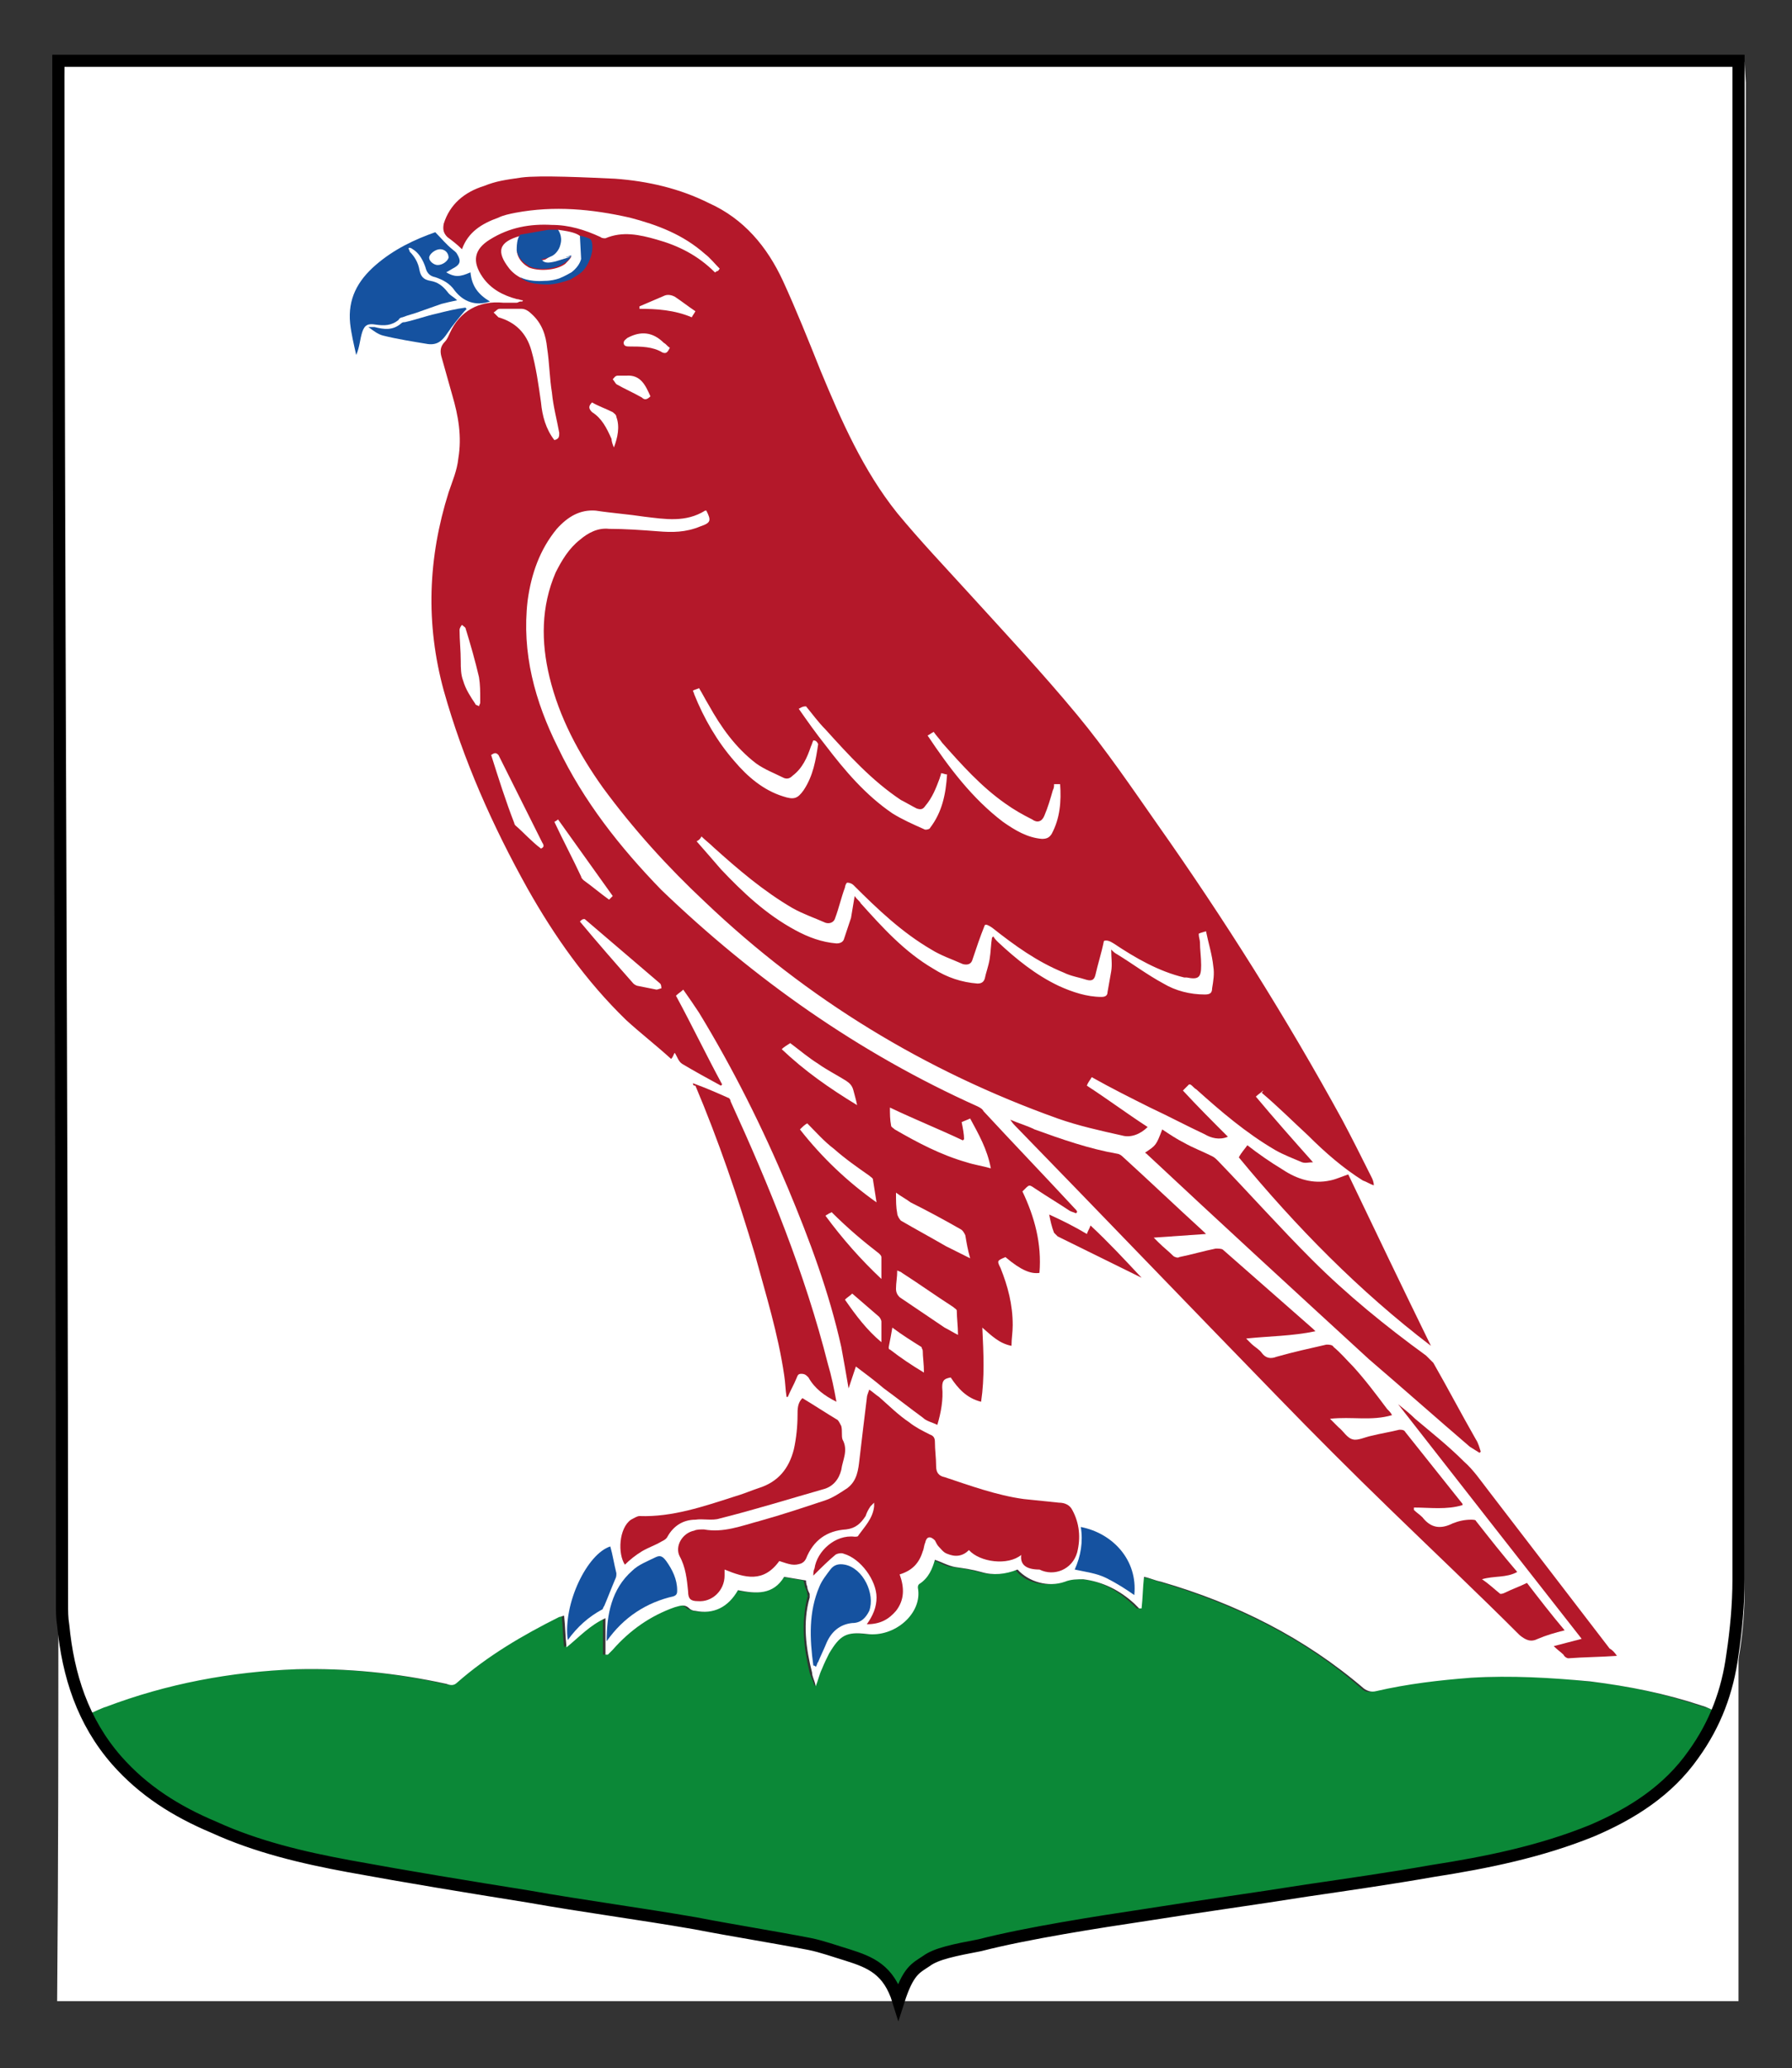
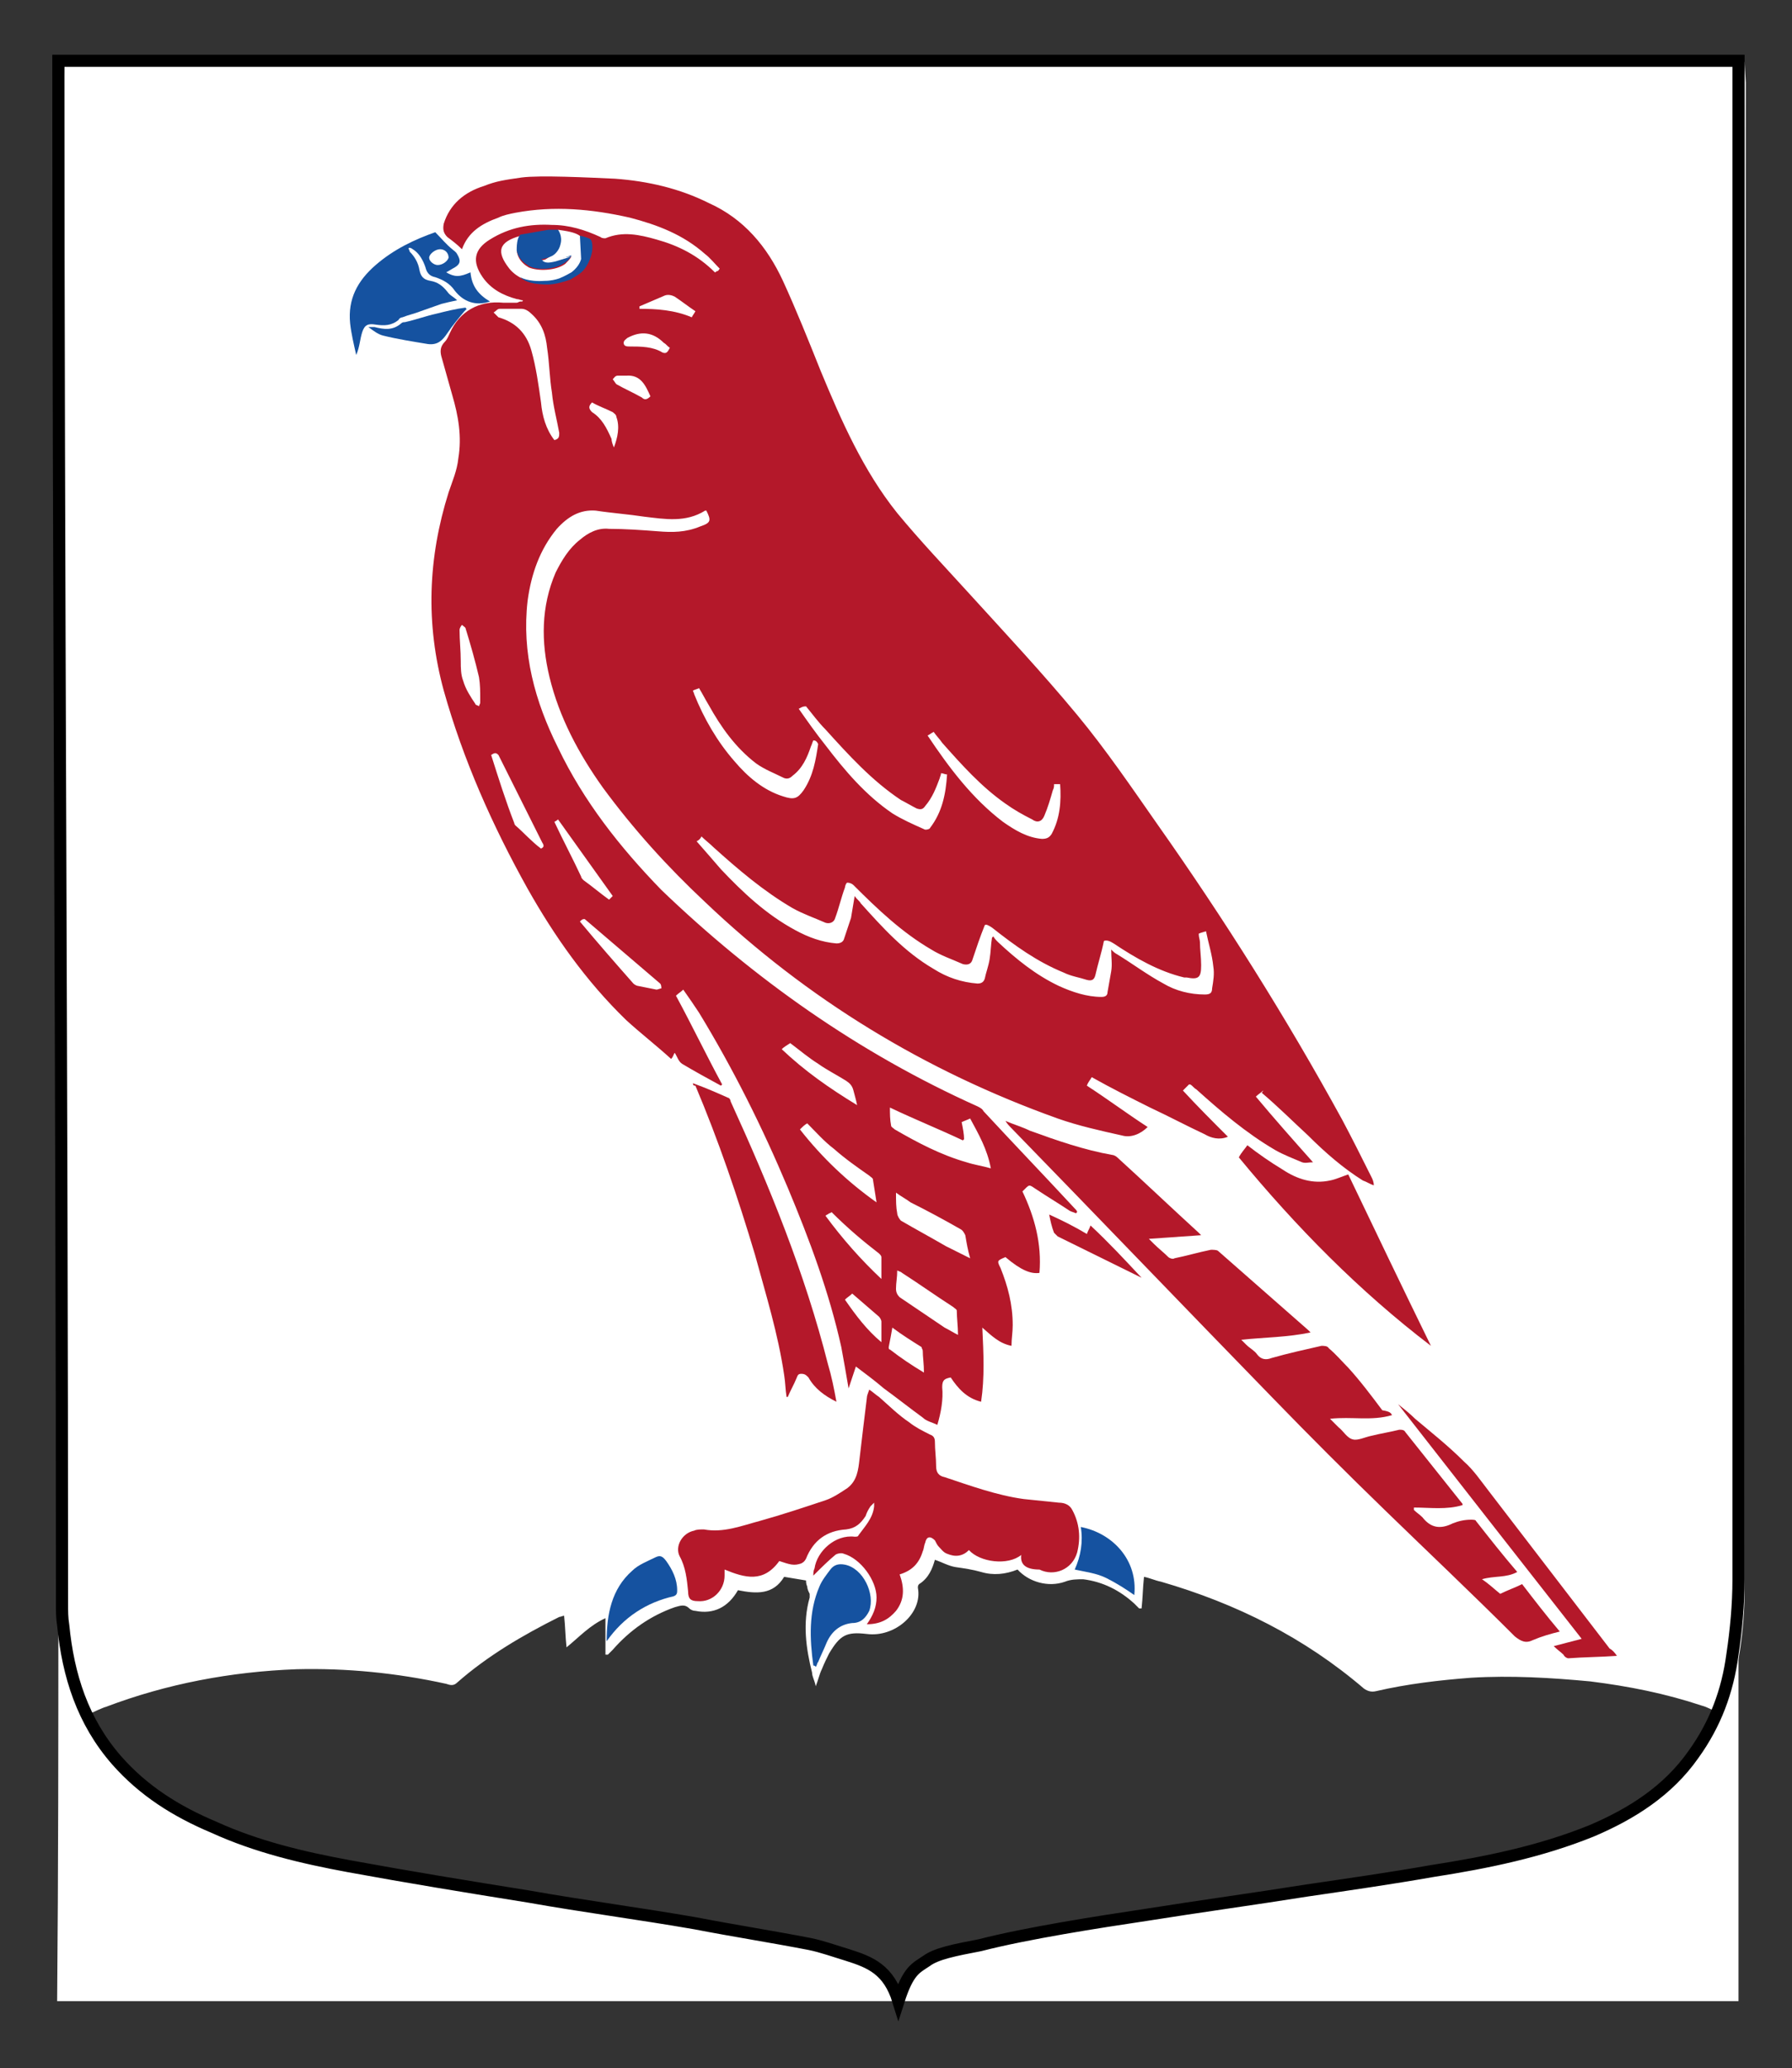
<svg xmlns="http://www.w3.org/2000/svg" version="1.1" id="Lager_1" x="0px" y="0px" viewBox="0 0 147.4 170.1" enable-background="new 0 0 147.4 170.1" xml:space="preserve">
  <rect x="0" y="0" width="147.4" height="170.1" fill="#333333" stroke="none" />
  <g id="Lager_1_kopia">
-     <path fill="#0B8837" d="M141.2,140.8c-0.5,1.2-1.1,2.3-1.9,3.4c-2.1,3-5.1,4.9-8.4,6.3c-4.2,1.7-8.6,2.6-13.1,3.4   c-3.4,0.6-6.9,1.1-10.3,1.6c-4.4,0.7-8.8,1.3-13.2,2c-4,0.6-8,1.4-11.9,2.1c-2.1,0.4-4.1,1-6,2.1c-1,0.6-1.9,1.3-2.3,2.4   c-0.1,0.2-0.2,0.3-0.3,0.5c-0.5-2.3-2.3-3.2-4.2-3.8c-1-0.3-2.1-0.7-3.1-0.9c-3.1-0.6-6.3-1.1-9.4-1.7c-4.6-0.8-9.2-1.4-13.7-2.2   c-5-0.8-9.9-1.6-14.8-2.5c-3.8-0.7-7.6-1.6-11.1-3.2c-3.1-1.3-5.8-3-8-5.5c-1-1.1-1.7-2.3-2.3-3.5v-0.2c0,0,0.7-0.4,0.9-0.5   c1.9-0.8,18.8-13,18.8-13l81.4,0.2l24.3,9.6C132.4,137.4,141.2,140.7,141.2,140.8z M5.9,6c0,0.3,0,0.5,0,0.7c0,20,0,39.9,0,59.9   c0,21.3,0,42.7,0,64c0,2.6,0.3,5.2,1.2,7.7c0.3,0.8,0.6,1.5,0.9,2.3c0.2-0.1,0.3-0.1,0.5-0.2c5.1-1.9,10.3-2.9,15.7-3.1   c4.2-0.1,8.3,0.3,12.3,1.2c0.3,0.1,0.6,0.1,0.9-0.1c2.6-2.2,5.4-4,8.4-5.4c0.1-0.1,0.3-0.1,0.4-0.1c0.1,0.9,0.1,1.8,0.2,2.6   c1-0.9,1.9-1.8,3.2-2.4c0,1.1,0,2,0,3c0.1,0,0.1,0,0.2,0c0.1-0.1,0.3-0.3,0.4-0.4c1.4-1.6,3.1-2.8,5.1-3.5c0.4-0.2,0.8-0.3,1.2,0.1   c0.1,0.1,0.3,0.1,0.5,0.2c1.5,0.3,2.7-0.3,3.5-1.7c1.5,0.3,2.9,0.4,3.8-1.1c0.6,0.1,1.2,0.2,1.8,0.3c0,0.1,0.1,0.3,0.1,0.5   c0.1,0.2,0.2,0.4,0.2,0.6c0,0.1,0.1,0.2,0,0.3c-0.5,2.1-0.3,4.1,0.2,6.2c0.1,0.3,0.3,0.7,0.4,1.1c0.2-0.6,0.3-1,0.4-1.4   c0.2-0.4,0.4-0.9,0.6-1.3c0.8-1.5,1.4-1.8,3.1-1.6c2.3,0.2,4.6-1.8,4.2-3.8c0-0.1,0-0.3,0.1-0.3c0.7-0.5,1.1-1.3,1.3-2   c0.6,0.2,1.1,0.6,1.7,0.6c0.7,0.1,1.4,0.2,2.1,0.4c1,0.3,2.1,0.2,3-0.2c0.8,1.1,2.5,1.5,3.9,1c0.5-0.2,1-0.2,1.5-0.2   c1.6,0.1,3,0.9,4.2,2c0.1,0.1,0.3,0.3,0.4,0.4c0.1,0,0.1,0,0.2,0c0.1-0.8,0.1-1.7,0.2-2.6c0.4,0.1,0.9,0.2,1.4,0.4   c6.1,1.8,11.8,4.5,16.7,8.8c0.3,0.3,0.6,0.3,1,0.2c2.6-0.6,5.1-1,7.8-1.1c3.3-0.2,6.5-0.1,9.8,0.3c3.1,0.3,6.2,1,9.2,2   c0.7,0.2,0.6,0.4,0.9-0.4c1.1-3,1.4-6.1,1.4-9.2c0-41.3,0-82.6,0-123.9c0-0.2,0-0.3,0-0.5C96.5,6,51.3,6,5.9,6z" />
    <path fill="#FFFFFF" d="M4.8,131.8c0.1,0.6,0.1,1.2,0.2,1.8c0.4,4.1,1.7,7.9,4.4,11.1c2.2,2.5,5,4.2,8,5.5   c3.6,1.5,7.3,2.5,11.1,3.2c4.9,0.9,9.9,1.7,14.8,2.5c4.6,0.8,9.2,1.4,13.7,2.2c3.2,0.5,6.3,1.1,9.4,1.7c1.1,0.2,2.1,0.5,3.1,0.9   c1.9,0.7,3.6,1.6,4.2,3.8c0.1-0.2,0.2-0.3,0.3-0.5c0.4-1.1,1.2-1.9,2.3-2.4c1.9-1,3.9-1.6,6-2.1c4-0.8,7.9-1.5,11.9-2.1   c4.4-0.7,8.8-1.3,13.2-2c3.4-0.5,6.9-1,10.3-1.6c4.4-0.7,8.9-1.6,13.1-3.4c3.3-1.4,6.3-3.3,8.4-6.3c1.8-2.5,2.8-5.2,3.2-8.2   c0.3-2.1,0.5-4.1,0.5-6.2c0-41.4,0-82.8,0-124.2c0-0.2,0-0.5,0-0.7h0.1c0,0.1,0,0.3,0,0.4c0,53.1,0,106.3,0,159.4   c-46.1,0-92.2,0-138.3,0C4.8,153.7,4.8,142.8,4.8,131.8z" />
    <path fill="#FFFFFF" d="M5.3,5.3c45.3,0,92.9-0.2,138.2-0.2c0,0.2,0.1,1.5,0.1,1.7c0,41.3-0.1,82.7-0.1,124c0,3.1-0.5,6.9-1.6,9.9   c-0.2,0.6-1.1-0.2-1.9-0.4c-3-1-6-1.6-9.2-2c-3.2-0.3-6.5-0.5-9.8-0.3c-2.6,0.2-5.2,0.5-7.8,1.1c-0.4,0.1-0.7,0-1-0.2   c-4.9-4.2-10.5-7-16.7-8.8c-0.5-0.1-0.9-0.3-1.4-0.4c-0.1,0.9-0.1,1.7-0.2,2.6c-0.1,0-0.1,0-0.2,0c-0.1-0.1-0.3-0.3-0.4-0.4   c-1.2-1.1-2.6-1.8-4.2-2c-0.5,0-1,0-1.5,0.2c-1.4,0.5-3,0-3.9-1c-1,0.4-2,0.5-3,0.2c-0.7-0.2-1.4-0.3-2.1-0.4   c-0.6-0.1-1.1-0.4-1.7-0.6c-0.2,0.7-0.5,1.5-1.3,2c-0.1,0.1-0.1,0.2-0.1,0.3c0.4,2.1-1.9,4.1-4.2,3.8c-1.7-0.2-2.2,0.1-3.1,1.6   c-0.2,0.4-0.4,0.8-0.6,1.3c-0.2,0.4-0.3,0.9-0.5,1.4c-0.1-0.5-0.3-0.8-0.3-1.1c-0.5-2-0.8-4.1-0.2-6.2c0-0.1,0-0.2,0-0.3   c-0.1-0.2-0.2-0.4-0.2-0.6c-0.1-0.2-0.1-0.4-0.1-0.5c-0.6-0.1-1.2-0.2-1.8-0.3c-0.9,1.5-2.3,1.4-3.8,1.1c-0.8,1.4-2,2-3.5,1.7   c-0.2,0-0.4-0.1-0.5-0.2c-0.4-0.4-0.8-0.2-1.2-0.1c-2,0.7-3.7,1.9-5.1,3.5c-0.1,0.1-0.3,0.3-0.4,0.4c-0.1,0-0.1,0-0.2,0   c0-1,0-1.9,0-3c-1.3,0.6-2.1,1.5-3.2,2.4c-0.1-0.9-0.1-1.7-0.2-2.6c-0.1,0-0.3,0.1-0.4,0.1c-3,1.5-5.9,3.2-8.4,5.4   c-0.3,0.3-0.6,0.2-0.9,0.1c-4.1-0.9-8.2-1.3-12.3-1.2c-5.4,0.2-10.7,1.2-15.7,3.1c-0.1,0-1.2,0.5-1.4,0.6c-0.3-0.8-0.8-1.8-1.1-2.6   c-0.8-2.5-1.2-5.3-1.2-8c0-21.3,0-42.9,0-64.3c0-20,0-39.7,0-59.6C5.3,6.8,5.3,5.6,5.3,5.3z" />
    <path fill="#1552A0" d="M66.9,137c-0.3-2.2-0.4-4.4,0.5-6.5c0.2-0.5,0.6-1,0.9-1.4c0.3-0.4,0.7-0.5,1.2-0.4c1.5,0.3,2.5,2.4,2,3.8   c-0.3,0.6-0.7,1-1.4,1c-1,0.1-1.7,0.7-2.1,1.6c-0.2,0.5-0.5,1.1-0.7,1.6c-0.1,0.1-0.1,0.3-0.2,0.4C67,137,67,137,66.9,137z" />
    <path fill="#1552A0" d="M49.9,135c0-2.2,0.4-4.3,2.1-5.8c0.5-0.5,1.3-0.8,1.9-1.1c0.4-0.2,0.6-0.1,0.9,0.3c0.5,0.7,0.9,1.5,0.9,2.4   c0,0.2,0,0.4-0.3,0.5C53.2,131.8,51.3,133,49.9,135z" />
-     <path fill="#1552A0" d="M50.2,127.2c0.2,0.7,0.3,1.4,0.5,2.2c0,0.2,0,0.3-0.1,0.5c-0.3,0.7-0.6,1.5-0.9,2.2   c-0.1,0.1-0.1,0.3-0.2,0.3c-1.1,0.6-2,1.4-2.8,2.5C46.3,131.9,48.3,127.8,50.2,127.2z" />
    <path fill="#1552A0" d="M88.4,129.1c0.5-1.1,0.7-2.3,0.5-3.5c2.6,0.5,4.7,2.7,4.4,5.6c-0.7-0.5-1.5-1-2.3-1.4   C90.2,129.4,89.3,129.3,88.4,129.1z" />
    <path fill="#FFFFFF" d="M57.3,69.2c0.2-0.2,0.3-0.3,0.4-0.4c0.3,0.3,0.7,0.6,1,0.9c2,1.8,4.1,3.6,6.5,5c0.9,0.5,1.8,0.8,2.7,1.2   c0.4,0.2,0.7,0.1,0.8-0.4c0.3-0.8,0.5-1.7,0.8-2.5c0.1-0.2,0.1-0.4,0.2-0.4c0.2,0,0.4,0.1,0.5,0.2c2,2,4,3.9,6.4,5.3   c0.8,0.5,1.7,0.8,2.6,1.2c0.4,0.2,0.7,0,0.8-0.4c0.3-0.9,0.6-1.8,1-2.8c0.2-0.1,0.4,0,0.6,0.2c1.8,1.5,3.7,2.8,5.9,3.7   c0.6,0.2,1.2,0.4,1.9,0.6c0.4,0.1,0.6,0,0.7-0.4c0.2-0.9,0.4-1.8,0.7-2.8c0.2-0.2,0.5,0,0.8,0.2c1.8,1.2,3.6,2.3,5.8,2.8   c0.1,0,0.2,0,0.2,0c1,0.2,1.2,0,1.2-1c0-0.6-0.1-1.2-0.1-1.9c0-0.2,0-0.4-0.1-0.7c0.2-0.1,0.3-0.1,0.6-0.2c0.2,1,0.5,1.9,0.6,2.9   c0.1,0.6,0,1.2-0.1,1.8c0,0.3-0.3,0.5-0.6,0.5c-1.2,0-2.4-0.3-3.4-0.9c-1.3-0.7-2.6-1.6-3.8-2.4c-0.1-0.1-0.3-0.2-0.5-0.4   c0,0.6,0,1.2,0,1.8c-0.1,0.6-0.2,1.1-0.3,1.7C91,81.9,90.9,82,90.6,82c-1.2,0-2.4-0.3-3.5-0.9c-1.9-0.9-3.5-2.2-5-3.6   c-0.1-0.1-0.3-0.3-0.4-0.5c0,0-0.1,0-0.1,0.1c-0.1,0.6-0.1,1.2-0.2,1.8c-0.1,0.5-0.3,1-0.4,1.6c-0.1,0.3-0.3,0.4-0.6,0.4   c-1.3-0.1-2.5-0.5-3.6-1.2c-2.3-1.4-4.2-3.3-6-5.4c-0.2-0.2-0.3-0.4-0.5-0.6c-0.1,0.7-0.2,1.2-0.3,1.8c-0.1,0.6-0.4,1.2-0.6,1.8   c-0.1,0.3-0.3,0.4-0.6,0.3c-1.2-0.1-2.3-0.5-3.4-1.1c-2.3-1.3-4.3-3.1-6.1-5C58.6,70.8,58,70.1,57.3,69.2z" />
-     <path fill="#FFFFFF" d="M65.7,58.3c0.2-0.1,0.3-0.2,0.5-0.3c0.6,0.7,1.1,1.3,1.6,1.9c1.9,2.1,3.8,4.2,6.2,5.8   c0.4,0.3,0.9,0.5,1.3,0.7c0.3,0.2,0.5,0.1,0.7-0.2c0.6-0.7,0.9-1.5,1.2-2.3c0-0.1,0.1-0.3,0.1-0.4c0.2,0,0.3,0,0.5,0.1   c-0.1,1.6-0.4,3.1-1.4,4.4c-0.1,0.1-0.4,0.2-0.5,0.1c-0.9-0.4-1.8-0.7-2.6-1.3c-2.2-1.5-3.9-3.5-5.5-5.6   C67.1,60.3,66.4,59.3,65.7,58.3z" />
    <path fill="#FFFFFF" d="M76.3,60.5c0.2-0.1,0.3-0.2,0.4-0.3c0.3,0.3,0.5,0.6,0.7,0.9c1.6,1.8,3.2,3.6,5.2,5   c0.7,0.5,1.5,0.9,2.2,1.3c0.5,0.2,0.8,0.1,1-0.3c0.3-0.7,0.5-1.4,0.7-2.1c0-0.1,0-0.3,0.1-0.5c0.2,0,0.3,0,0.5,0   c0,1.4,0,2.8-0.7,4.1C86.2,68.9,86,69,85.6,69c-1.2-0.1-2.3-0.7-3.2-1.4C80,65.6,78.1,63.1,76.3,60.5z" />
    <path fill="#FFFFFF" d="M66.9,60.9c0.2,0.1,0.3,0.1,0.5,0.2c-0.2,1.4-0.4,2.7-1.2,3.8c-0.5,0.8-0.8,0.8-1.7,0.5   c-1.6-0.5-2.9-1.6-4-2.9C59.1,60.9,58,59,57.2,57c0-0.1-0.1-0.2-0.1-0.3c0.2-0.1,0.3-0.1,0.5-0.2c0.3,0.5,0.5,1,0.8,1.4   c1.1,1.8,2.2,3.5,3.9,4.8c0.7,0.5,1.5,0.8,2.3,1.2c0.3,0.1,0.5,0,0.7-0.2c0.7-0.7,1.1-1.5,1.5-2.4C66.8,61.2,66.8,61.1,66.9,60.9z" />
    <path fill="#FFFFFF" d="M73.2,91.1c2,0.9,4,1.8,6,2.7l0.1-0.1c-0.1-0.5-0.2-0.9-0.2-1.4c0.2-0.1,0.5-0.2,0.7-0.3   c0.7,1.3,1.4,2.5,1.7,4.1c-0.7-0.2-1.3-0.3-2-0.5c-2.1-0.7-4-1.7-5.9-2.7c-0.1-0.1-0.2-0.2-0.3-0.3C73.3,92.1,73.3,91.6,73.2,91.1z   " />
    <path fill="#FFFFFF" d="M73.7,98.1c0.5,0.3,0.8,0.5,1.2,0.7c1.4,0.7,2.8,1.5,4.1,2.2c0.2,0.1,0.3,0.3,0.4,0.5   c0.2,0.6,0.3,1.2,0.4,1.9c-0.7-0.4-1.4-0.6-2-1c-1.2-0.7-2.5-1.4-3.7-2.1c-0.2-0.1-0.3-0.4-0.3-0.6C73.7,99.3,73.7,98.8,73.7,98.1z   " />
    <path fill="#FFFFFF" d="M78.8,109.8c-0.4-0.2-0.7-0.4-1.1-0.6c-1.2-0.8-2.5-1.7-3.7-2.5c-0.3-0.2-0.3-0.4-0.3-0.7   c0.1-0.5,0.1-1,0.1-1.5c0.1,0.1,0.3,0.1,0.4,0.2c1.4,0.9,2.8,1.8,4.2,2.8c0.1,0.1,0.3,0.2,0.3,0.3   C78.8,108.4,78.8,109.1,78.8,109.8z" />
    <path fill="#FFFFFF" d="M72.1,98.9c-2.5-1.7-4.5-3.7-6.3-6.1c0.2-0.2,0.4-0.3,0.6-0.5c0.7,0.7,1.4,1.4,2.2,2.1   c0.9,0.8,1.9,1.5,2.9,2.2c0.1,0.1,0.3,0.2,0.3,0.3C71.9,97.6,72,98.3,72.1,98.9z" />
    <path fill="#FFFFFF" d="M47.7,75.8c0.1-0.1,0.2-0.2,0.2-0.3c0.1,0,0.1,0,0.1,0c2.1,1.8,4.1,3.5,6.2,5.3c0.1,0.1,0.2,0.3,0.1,0.4   c-0.1,0.1-0.3,0.2-0.4,0.1c-0.5-0.1-1-0.2-1.5-0.3c-0.2,0-0.3-0.1-0.4-0.2C50.5,79.2,49.1,77.5,47.7,75.8   C47.8,75.9,47.8,75.9,47.7,75.8z" />
    <path fill="#FFFFFF" d="M40.4,62.1c0.3-0.3,0.4-0.2,0.6,0.1c1.2,2.4,2.4,4.8,3.6,7.2c0.2,0.3,0.1,0.4-0.1,0.5   c-0.7-0.7-1.4-1.3-2.1-1.9c-0.1-0.1-0.1-0.1-0.1-0.2C41.6,65.9,41,64,40.4,62.1z" />
    <path fill="#FFFFFF" d="M68.4,99.7c1.3,1.2,2.6,2.4,3.9,3.5c0.1,0.1,0.2,0.2,0.2,0.3c0,0.6,0,1.2,0,1.8c-1.7-1.6-3.2-3.3-4.6-5.2   c0.1-0.1,0.2-0.2,0.3-0.2C68.3,99.8,68.4,99.8,68.4,99.7z" />
    <path fill="#FFFFFF" d="M45.6,67.6c0.1-0.1,0.2-0.2,0.4-0.3c1.5,2.1,3,4.2,4.5,6.3c-0.1,0.1-0.2,0.2-0.3,0.3   c-0.7-0.5-1.4-1.1-2.1-1.6C48,72.2,48,72.1,47.9,72C47.1,70.6,46.4,69.1,45.6,67.6z" />
    <path fill="#FFFFFF" d="M64.3,86.3c0.2-0.2,0.4-0.4,0.6-0.5c0.8,0.6,1.5,1.2,2.3,1.7c0.8,0.5,1.5,1,2.3,1.4   c0.3,0.2,0.5,0.4,0.6,0.8c0.1,0.4,0.2,0.7,0.3,1.2C68.2,89.5,66.2,88.1,64.3,86.3z" />
    <path fill="#FFFFFF" d="M39.5,57.5c0,0.1,0,0.2,0,0.3s-0.1,0.2-0.1,0.3c-0.1-0.1-0.2-0.1-0.3-0.2c-0.4-0.6-0.8-1.2-1-1.9   c-0.2-0.5-0.1-1.1-0.2-1.6c-0.1-0.9-0.1-1.7-0.1-2.6c0-0.1,0.1-0.3,0.2-0.4c0.1,0.1,0.2,0.2,0.3,0.3c0.4,1.3,0.8,2.7,1.1,4   C39.5,56.3,39.5,57,39.5,57.5L39.5,57.5z" />
    <path fill="#FFFFFF" d="M76,112.9c-1-0.7-1.9-1.3-2.8-1.9c-0.1,0-0.1-0.1-0.1-0.2c0.1-0.5,0.2-1,0.3-1.6c0.8,0.5,1.6,1.1,2.4,1.6   c0.1,0.1,0.1,0.2,0.1,0.3C76,111.7,76,112.2,76,112.9z" />
    <path fill="#FFFFFF" d="M69.5,106.9c0.2-0.2,0.4-0.3,0.6-0.5c0.8,0.7,1.5,1.3,2.2,1.9c0.1,0.1,0.1,0.2,0.2,0.4c0,0.6,0,1.1,0,1.7   C71.3,109.4,70.4,108.2,69.5,106.9z" />
    <path fill="#FFFFFF" d="M36.2,20.5c0.4,0,0.7,0.3,0.7,0.6s-0.5,0.6-0.9,0.6c-0.4,0-0.7-0.3-0.7-0.6C35.3,20.9,35.8,20.5,36.2,20.5z   " />
  </g>
  <g id="Ram">
    <path fill="none" stroke="#000000" stroke-miterlimit="10" d="M5.1,131.9C5.1,89.6,4.8,47.3,4.8,5C50.9,5,96.9,5,143,5   c0,0.2,0,0.5,0,0.7c0,41.4,0,82.8,0,124.2c0,2.1-0.2,4.2-0.5,6.2c-0.4,3-1.4,5.7-3.2,8.2c-2.1,3-5.1,4.9-8.4,6.3   c-4.2,1.7-8.6,2.6-13.1,3.3c-3.4,0.6-6.9,1.1-10.3,1.6c-4.4,0.7-8.8,1.3-13.2,2c-4,0.6-9.8,1.5-13.7,2.5c-2.1,0.4-3.6,0.7-4.4,1.3   c-0.9,0.6-1.5,0.8-2.3,3.3c-0.8-2.6-2.3-3.2-4.2-3.8c-1-0.3-2.1-0.7-3.1-0.9c-3.1-0.6-6.3-1.1-9.4-1.7c-4.6-0.8-9.2-1.4-13.7-2.2   c-5-0.8-9.9-1.6-14.8-2.5c-3.8-0.7-7.6-1.6-11.1-3.2c-3.1-1.3-5.8-3-8-5.5c-2.8-3.2-4-7-4.4-11.1C5.1,133.1,5.1,132.5,5.1,131.9z" />
  </g>
  <path fill="#B4182A" d="M43,24.7c-0.2,0-0.3-0.1-0.5-0.1c-1.1-0.3-2.1-0.8-2.8-1.8c-0.9-1.3-0.7-2.3,0.6-3.1c1.6-1,3.3-1.3,5.1-1.2  c1.4,0,2.7,0.4,4,1c0.1,0.1,0.3,0.1,0.4,0.1c1.4-0.6,2.8-0.3,4.2,0.1c1.8,0.5,3.4,1.3,4.8,2.7c0.1,0,0.1-0.1,0.2-0.1  c0.1,0,0.1-0.1,0.2-0.2c-0.4-0.4-0.8-0.9-1.2-1.2c-1.8-1.6-3.9-2.4-6.2-3c-3.1-0.7-6.2-1-9.4-0.4c-0.5,0.1-1,0.2-1.4,0.4  c-1.4,0.5-2.5,1.2-3,2.6c-0.4-0.4-0.8-0.7-1.2-1c-0.3-0.3-0.4-0.6-0.3-1.1c0.5-1.6,1.7-2.6,3.3-3.1c1-0.4,1.7-0.5,3.1-0.7  c1.5-0.2,5.5,0,7.7,0.1c2.7,0.2,5.3,0.8,7.7,2c2.9,1.3,4.8,3.6,6.1,6.4c1.1,2.4,2.1,4.9,3.1,7.4c1.7,4.1,3.5,8.2,6.3,11.7  c1.9,2.3,3.9,4.4,5.9,6.6c3,3.3,6,6.5,8.9,10c2.4,2.9,4.5,6,6.6,9c5.5,7.8,10.6,15.9,15.2,24.3c0.8,1.5,1.6,3.1,2.4,4.7  c0.1,0.2,0.2,0.4,0.2,0.7c-0.3-0.1-0.6-0.3-0.9-0.4c-1.6-1-3.1-2.3-4.5-3.7c-1.3-1.2-2.5-2.4-3.8-3.5c0-0.1,0.1-0.1,0.1-0.2  c-0.2,0.2-0.4,0.3-0.6,0.5c1.5,1.8,3.1,3.6,4.7,5.4c-0.4,0-0.6,0.1-0.9,0c-0.7-0.3-1.5-0.6-2.2-1c-2.4-1.4-4.5-3.2-6.5-5  c-0.2-0.1-0.3-0.3-0.5-0.4h-0.1c-0.2,0.2-0.3,0.3-0.5,0.5c1.2,1.3,2.4,2.5,3.7,3.8c-0.7,0.3-1.4,0.1-1.9-0.2c-1.5-0.7-3-1.5-4.5-2.2  c-1.6-0.8-3.2-1.6-4.8-2.5c-0.1,0.2-0.3,0.4-0.4,0.7c1.7,1.1,3.3,2.3,5,3.4c-0.6,0.6-1.4,0.9-2.1,0.7C90.5,93,88.7,92.6,87,92  c-10.9-3.9-20.6-9.8-29-17.8c-3.1-2.9-5.9-6-8.4-9.4c-2-2.8-3.6-5.8-4.4-9.1c-0.7-2.9-0.7-5.8,0.5-8.6c0.5-1,1.1-2,2-2.7  c0.7-0.6,1.5-1,2.4-0.9c1.3,0,2.7,0.1,4,0.2c1.2,0.1,2.3,0.1,3.5-0.4c0.9-0.3,0.9-0.5,0.5-1.3H58c-1.6,1-3.3,0.7-5,0.5  c-1.3-0.2-2.7-0.3-4-0.5c-1.3-0.1-2.3,0.5-3.2,1.5c-1.4,1.7-2.1,3.7-2.4,5.9c-0.5,4.3,0.6,8.3,2.5,12.1c2.1,4.4,5.1,8.2,8.5,11.7  c7.6,7.3,16.2,13.4,26,17.8c0.2,0.1,0.4,0.2,0.5,0.4c2.5,2.7,5,5.3,7.5,8c0.1,0.1,0.2,0.2,0.2,0.3l-0.1,0.1  c-0.2-0.1-0.3-0.1-0.5-0.2c-0.9-0.6-1.9-1.2-2.8-1.8c-0.6-0.4-0.5-0.4-1.1,0.2c1,2.1,1.6,4.3,1.4,6.7c-0.7,0.1-1.5-0.2-2.8-1.3  c-0.7,0.3-0.7,0.3-0.4,0.9c0.6,1.5,1,3,1,4.7c0,0.6-0.1,1.1-0.1,1.7c-1-0.2-1.6-0.8-2.4-1.5c0.1,2.1,0.2,4.1-0.1,6.1  c-1.2-0.3-1.9-1.1-2.5-2c-0.5,0.1-0.7,0.2-0.7,0.8c0.1,1-0.1,2.1-0.4,3.1c-0.4-0.2-0.9-0.3-1.2-0.6c-1.1-0.8-2.1-1.6-3.2-2.4  c-0.7-0.6-1.5-1.2-2.3-1.8c-0.2,0.6-0.4,1.2-0.6,1.8c-0.2-1.2-0.4-2.3-0.6-3.4c-1-4.5-2.6-8.8-4.4-13.1c-2.1-5-4.5-9.8-7.3-14.4  c-0.4-0.6-0.8-1.2-1.3-1.9c-0.2,0.2-0.4,0.3-0.6,0.5c1.3,2.4,2.5,4.9,3.8,7.3l-0.1,0.1c-1.1-0.6-2.2-1.2-3.2-1.8  c-0.3-0.2-0.4-0.6-0.6-0.9c-0.1,0.1-0.1,0.3-0.3,0.5C54,86,52.7,85,51.5,83.9c-3.3-3.2-5.9-6.9-8.1-10.8c-2.9-5.2-5.3-10.6-6.9-16.3  c-1.5-5.5-1.3-10.9,0.4-16.3c0.3-0.9,0.7-1.8,0.8-2.8c0.3-1.8,0-3.5-0.5-5.2c-0.3-1.1-0.6-2.1-0.9-3.2c-0.1-0.4-0.1-0.8,0.3-1.2  c0.2-0.2,0.3-0.5,0.4-0.7c0.8-1.8,2.4-2.7,4.4-2.5c0.3,0,0.7,0,1.1,0c0.1,0,0.2-0.1,0.3-0.1C43,24.8,43,24.8,43,24.7z M57.3,69.2  c0.7,0.8,1.4,1.6,2,2.3c1.8,1.9,3.7,3.7,6.1,5c1.1,0.6,2.2,1,3.4,1.1c0.3,0,0.5-0.1,0.6-0.3c0.2-0.6,0.4-1.2,0.6-1.8  c0.1-0.6,0.2-1.2,0.3-1.8c0.2,0.3,0.4,0.4,0.5,0.6c1.8,2,3.6,4,6,5.4c1.1,0.7,2.3,1.1,3.6,1.2c0.3,0,0.5-0.1,0.6-0.4  c0.1-0.5,0.3-1,0.4-1.6c0.1-0.6,0.1-1.2,0.2-1.8c0,0,0.1,0,0.1-0.1c0.1,0.2,0.2,0.3,0.4,0.5c1.5,1.4,3.1,2.7,5,3.6  c1.1,0.5,2.3,0.9,3.5,0.9c0.3,0,0.5-0.1,0.5-0.4c0.1-0.6,0.2-1.1,0.3-1.7c0.1-0.6,0-1.1,0-1.8c0.2,0.2,0.3,0.3,0.5,0.4  c1.3,0.8,2.5,1.7,3.8,2.4c1,0.6,2.2,0.9,3.4,0.9c0.4,0,0.6-0.1,0.6-0.5c0.1-0.6,0.2-1.2,0.1-1.8c-0.1-1-0.4-1.9-0.6-2.9  c-0.3,0.1-0.4,0.1-0.6,0.2c0,0.3,0.1,0.5,0.1,0.7c0,0.6,0.1,1.2,0.1,1.9c0,1-0.2,1.2-1.2,1c-0.1,0-0.2,0-0.2,0  c-2.1-0.5-4-1.6-5.8-2.8c-0.3-0.2-0.6-0.3-0.8-0.2c-0.2,1-0.5,1.9-0.7,2.8c-0.1,0.4-0.3,0.5-0.7,0.4c-0.6-0.2-1.3-0.3-1.9-0.6  c-2.2-0.9-4-2.2-5.9-3.7c-0.3-0.2-0.5-0.3-0.6-0.2c-0.4,1-0.7,1.9-1,2.8c-0.1,0.4-0.4,0.5-0.8,0.4c-0.9-0.4-1.8-0.7-2.6-1.2  c-2.4-1.4-4.4-3.3-6.4-5.3c-0.1-0.1-0.3-0.2-0.5-0.2c-0.1,0-0.2,0.3-0.2,0.4c-0.3,0.8-0.5,1.7-0.8,2.5c-0.1,0.4-0.5,0.5-0.8,0.4  c-0.9-0.4-1.8-0.7-2.7-1.2c-2.4-1.4-4.5-3.2-6.5-5c-0.3-0.3-0.7-0.6-1-0.9C57.6,69,57.5,69.1,57.3,69.2z M65.7,58.3  c0.7,1,1.4,2,2.2,3c1.6,2.1,3.3,4.1,5.5,5.6c0.8,0.5,1.7,0.9,2.6,1.3c0.1,0.1,0.5,0,0.5-0.1c1-1.3,1.3-2.8,1.4-4.4  c-0.2,0-0.3-0.1-0.5-0.1c0,0.2-0.1,0.3-0.1,0.4c-0.3,0.8-0.6,1.6-1.2,2.3c-0.2,0.3-0.4,0.3-0.7,0.2c-0.4-0.2-0.9-0.5-1.3-0.7  c-2.4-1.6-4.3-3.7-6.2-5.8c-0.6-0.6-1.1-1.3-1.6-1.9C66,58.1,65.9,58.2,65.7,58.3z M76.3,60.5c1.8,2.7,3.7,5.2,6.2,7.1  c1,0.7,2,1.3,3.2,1.4c0.4,0,0.6-0.1,0.8-0.4c0.7-1.3,0.8-2.7,0.7-4.1c-0.2,0-0.3,0-0.5,0c0,0.2,0,0.3-0.1,0.5  c-0.2,0.7-0.4,1.4-0.7,2.1c-0.2,0.5-0.6,0.6-1,0.3c-0.8-0.4-1.5-0.8-2.2-1.3c-2-1.4-3.6-3.2-5.2-5c-0.2-0.3-0.5-0.6-0.7-0.9  C76.6,60.3,76.5,60.4,76.3,60.5z M66.9,60.9c-0.1,0.2-0.1,0.3-0.2,0.5c-0.3,0.9-0.7,1.8-1.5,2.4C65,64,64.8,64.1,64.5,64  c-0.8-0.4-1.6-0.7-2.3-1.2c-1.7-1.3-2.9-3-3.9-4.8c-0.3-0.5-0.5-0.9-0.8-1.4c-0.2,0.1-0.3,0.1-0.5,0.2c0,0.1,0.1,0.2,0.1,0.3  c0.8,2,1.9,3.9,3.3,5.5c1.1,1.3,2.4,2.4,4,2.9c0.9,0.3,1.2,0.2,1.7-0.5c0.8-1.2,1-2.5,1.2-3.8C67.2,61,67.1,60.9,66.9,60.9z   M73.2,91.1c0,0.5,0,1,0.1,1.5c0,0.1,0.2,0.2,0.3,0.3c1.9,1.1,3.8,2.1,5.9,2.7c0.6,0.2,1.3,0.3,2,0.5c-0.3-1.6-1-2.8-1.7-4.1  c-0.2,0.1-0.5,0.2-0.7,0.3c0.1,0.5,0.2,1,0.2,1.4l-0.1,0.1C77.3,92.9,75.3,92.1,73.2,91.1z M45.6,36.2c0.4-0.1,0.4-0.3,0.4-0.6  c-0.2-1.1-0.5-2.2-0.6-3.3c-0.2-1.2-0.2-2.4-0.4-3.7c-0.1-1-0.4-2-1.3-2.8c-0.2-0.2-0.5-0.4-0.8-0.4c-0.6,0-1.2,0-1.8,0  c-0.2,0-0.3,0.2-0.5,0.3c0.1,0.1,0.3,0.3,0.4,0.4c1.4,0.4,2.3,1.3,2.7,2.7c0.4,1.4,0.6,2.9,0.8,4.3C44.6,34.2,44.9,35.3,45.6,36.2z   M47,21.1c-0.1,0.2-0.4,0.5-0.5,0.6c-0.8,0.6-2.3,0.6-3,0.3c-0.7-0.4-1.2-1.1-0.9-2c0.1-0.2,0.1-0.4,0.2-0.6c-1.8,0.5-2,1.3-0.9,2.7  c1.3,1.6,4.4,1.6,5.7,0c0.6-0.7,0.8-1.5,0.4-2.4c-0.1-0.1-0.2-0.3-0.3-0.3c-0.4-0.3-1.1-0.4-1.8-0.5c0.2,0.6,0.3,0.9,0,1.6  c-0.3,0.4-0.8,0.7-1.3,1 M73.7,98.1c0,0.7,0,1.2,0.1,1.7c0,0.2,0.2,0.5,0.3,0.6c1.2,0.7,2.5,1.4,3.7,2.1c0.6,0.3,1.2,0.6,2,1  c-0.2-0.7-0.3-1.3-0.4-1.9c-0.1-0.2-0.2-0.4-0.4-0.5c-1.4-0.8-2.7-1.5-4.1-2.2C74.5,98.6,74.1,98.4,73.7,98.1z M78.8,109.8  c0-0.7-0.1-1.4-0.1-2c0-0.1-0.2-0.2-0.3-0.3c-1.4-0.9-2.8-1.9-4.2-2.8c-0.1-0.1-0.2-0.1-0.4-0.2c0,0.6-0.1,1-0.1,1.5  c0,0.3,0.1,0.5,0.3,0.7c1.2,0.8,2.5,1.7,3.7,2.5C78.1,109.4,78.4,109.6,78.8,109.8z M72.1,98.9c-0.1-0.6-0.2-1.3-0.3-1.9  c0-0.1-0.2-0.2-0.3-0.3c-1-0.7-2-1.4-2.9-2.2c-0.8-0.6-1.5-1.4-2.2-2.1c-0.2,0.1-0.4,0.3-0.6,0.5C67.6,95.2,69.7,97.2,72.1,98.9z   M47.7,75.8C47.7,75.9,47.7,75.9,47.7,75.8c1.5,1.8,2.9,3.4,4.4,5.1c0.1,0.1,0.3,0.2,0.4,0.2c0.5,0.1,1,0.2,1.5,0.3  c0.1,0,0.3-0.1,0.4-0.1c0-0.1,0-0.3-0.1-0.4c-2.1-1.8-4.1-3.5-6.2-5.3H48C47.9,75.6,47.8,75.7,47.7,75.8z M40.4,62.1  c0.6,1.9,1.2,3.8,1.9,5.6c0,0.1,0.1,0.2,0.1,0.2c0.7,0.6,1.3,1.3,2.1,1.9c0.2-0.1,0.3-0.2,0.1-0.5c-1.2-2.4-2.4-4.8-3.6-7.2  C40.8,61.9,40.7,61.9,40.4,62.1z M68.4,99.7c0,0-0.1,0.1-0.2,0.1c-0.1,0.1-0.2,0.1-0.3,0.2c1.4,1.9,2.9,3.6,4.6,5.2  c0-0.7,0-1.3,0-1.8c0-0.1-0.1-0.2-0.2-0.3C71,102.1,69.7,101,68.4,99.7z M45.6,67.6c0.7,1.5,1.5,3,2.2,4.5c0,0.1,0.1,0.2,0.2,0.3  c0.7,0.5,1.4,1.1,2.1,1.6c0.1-0.1,0.2-0.2,0.3-0.3c-1.5-2.1-3-4.2-4.5-6.3C45.9,67.4,45.8,67.5,45.6,67.6z M64.3,86.3  c1.9,1.8,3.9,3.2,6.2,4.6c-0.1-0.5-0.2-0.8-0.3-1.2s-0.3-0.6-0.6-0.8c-0.8-0.5-1.6-0.9-2.3-1.4c-0.8-0.5-1.5-1.1-2.3-1.7  C64.7,86,64.5,86.1,64.3,86.3z M39.5,57.5L39.5,57.5c0-0.6,0-1.2-0.1-1.8c-0.3-1.3-0.7-2.7-1.1-4c0-0.1-0.2-0.2-0.3-0.3  c-0.1,0.1-0.2,0.3-0.2,0.4c0,0.9,0.1,1.7,0.1,2.6c0,0.5,0,1.1,0.2,1.6c0.2,0.7,0.6,1.3,1,1.9c0,0.1,0.2,0.1,0.3,0.2  c0-0.1,0.1-0.2,0.1-0.3C39.5,57.7,39.5,57.6,39.5,57.5z M76,112.9c0-0.7-0.1-1.3-0.1-1.8c0-0.1-0.1-0.2-0.1-0.3  c-0.8-0.5-1.6-1-2.4-1.6c-0.1,0.6-0.2,1.1-0.3,1.6c0,0.1,0,0.2,0.1,0.2C74.1,111.7,75,112.3,76,112.9z M69.5,106.9  c0.9,1.3,1.8,2.5,3,3.5c0-0.6,0-1.1,0-1.7c0-0.1-0.1-0.3-0.2-0.4c-0.7-0.6-1.5-1.3-2.2-1.9C69.9,106.6,69.7,106.7,69.5,106.9z   M52.6,25.2c0,0.1,0,0.1,0,0.2c1.4,0,2.9,0.1,4.3,0.7c0.1-0.2,0.2-0.3,0.3-0.5c-0.6-0.4-1.1-0.8-1.7-1.2c-0.2-0.1-0.5-0.2-0.8-0.1  C54,24.6,53.3,24.9,52.6,25.2z M50.5,36.8c0.3-0.8,0.5-1.7,0.2-2.5c0-0.2-0.2-0.3-0.3-0.4c-0.6-0.3-1.2-0.5-1.7-0.8  c-0.3,0.3-0.3,0.5,0,0.8c0.8,0.5,1.2,1.3,1.6,2.2C50.3,36.3,50.4,36.6,50.5,36.8z M55.1,28.6c-0.2-0.1-0.3-0.3-0.5-0.4  c-0.9-0.9-1.9-1-3-0.4c-0.1,0.1-0.3,0.2-0.3,0.4c0,0.3,0.3,0.3,0.5,0.3c0.9,0,1.9,0,2.7,0.5C54.8,29.1,54.9,29,55.1,28.6z   M53.5,32.6c-0.4-0.9-0.8-1.8-2-1.7c-0.2,0-0.5,0-0.7,0s-0.3,0.2-0.4,0.3c0.1,0.1,0.2,0.3,0.3,0.4c0.7,0.4,1.4,0.7,2.1,1.1  C53,32.9,53.2,32.9,53.5,32.6z" />
  <path fill="#1552A0" d="M33.6,20.4c0,0.1,0.1,0.2,0.1,0.3c0.4,0.4,0.7,0.9,0.8,1.5c0.1,0.5,0.3,0.8,0.9,0.9c0.6,0.1,1,0.4,1.4,0.9  c0.2,0.3,0.5,0.4,0.8,0.7c-0.5,0.1-0.9,0.2-1.3,0.3c-0.6,0.2-1.1,0.4-1.7,0.6c-0.5,0.2-1,0.3-1.5,0.5c-0.1,0-0.3,0.1-0.3,0.2  c-0.6,0.5-1.2,0.5-1.9,0.4c-0.6-0.1-0.9,0-1.1,0.6c-0.2,0.6-0.2,1.2-0.5,1.9c-0.2-0.9-0.4-1.7-0.5-2.6c-0.2-2,0.6-3.5,2.1-4.8  s3.2-2.1,4.9-2.7c0.5,0.5,0.9,1,1.4,1.4c0.1,0.1,0.3,0.2,0.4,0.4c0.3,0.5,0.3,0.8-0.2,1.1c-0.2,0.1-0.5,0.3-0.7,0.4  c0.7,0.4,1.1,0.4,2,0c0.1,1.1,0.6,1.8,1.6,2.4c-1.2,0.4-2.2,0-2.9-0.9c-0.4-0.6-1-0.9-1.6-1.1c-0.5-0.1-0.7-0.4-0.8-0.8  c-0.2-0.6-0.5-1.1-0.9-1.4C33.7,20.3,33.7,20.4,33.6,20.4z M36.2,20.5c-0.4,0-0.9,0.4-0.9,0.7c0,0.3,0.4,0.6,0.7,0.6  c0.4,0,0.8-0.3,0.9-0.6C36.9,20.8,36.6,20.5,36.2,20.5z" />
  <path fill="#1552A0" d="M30.3,26.9c0.2,0,0.4,0,0.5,0c0.8,0.2,1.5,0.3,2.2-0.3c0.1-0.1,0.2-0.1,0.3-0.1c0.9-0.2,1.7-0.5,2.6-0.7  c0.8-0.2,1.6-0.4,2.4-0.5c0,0,0,0.1,0.1,0.1c-0.1,0.1-0.1,0.1-0.2,0.2c-0.5,0.6-1,1.2-1.4,1.8c-0.4,0.6-0.8,1-1.6,0.9  c-1.2-0.2-2.5-0.4-3.7-0.7C31.1,27.5,30.7,27.2,30.3,26.9C30.3,27,30.3,26.9,30.3,26.9z" />
  <path fill="#B4182A" d="M84,127.9c-1.1,0.9-3.4,0.6-4.3-0.4c-0.5,0.5-1.1,0.6-1.8,0.3c-0.3-0.1-0.5-0.4-0.7-0.6  c-0.1-0.1-0.2-0.3-0.3-0.5c-0.4-0.4-0.7-0.3-0.8,0.2c-0.1,0.2-0.1,0.5-0.2,0.7c-0.3,1-0.9,1.6-1.9,1.9c0.4,1.1,0.4,2.1-0.3,3  c-0.6,0.7-1.3,1.1-2.4,1.1c0.5-0.7,0.8-1.4,0.8-2.2c0-1.4-1.3-3.2-2.7-3.6c-0.2-0.1-0.6,0-0.7,0.1c-0.6,0.5-1.2,1.1-1.8,1.7  c0-0.2,0-0.4,0.1-0.6c0.2-1.4,1.7-2.8,3.3-2.6c0.1,0,0.3,0,0.3-0.1c0.5-0.7,1.2-1.4,1.3-2.4c0-0.1,0-0.1,0-0.3  c-0.1,0.1-0.2,0.2-0.3,0.3c-0.2,0.3-0.3,0.5-0.4,0.8c-0.4,0.6-0.8,1-1.6,1.1c-1.6,0.1-2.7,0.9-3.3,2.4c-0.1,0.2-0.2,0.3-0.4,0.4  c-0.6,0.2-0.9,0.1-1.8-0.2c-1.3,1.8-2.8,1.4-4.5,0.7c0,0.2,0,0.3,0,0.5c0,1.2-1,2.2-2.2,2.1c-0.6,0-0.8-0.2-0.8-0.8  c-0.1-1-0.2-2-0.7-2.9c-0.4-0.8,0.2-1.9,1.2-2.1c0.2-0.1,0.5-0.1,0.8-0.1c1.6,0.3,3.1-0.3,4.6-0.7c1.8-0.5,3.6-1.1,5.4-1.7  c0.6-0.2,1.2-0.6,1.8-1c0.8-0.6,0.9-1.5,1-2.4c0.2-1.7,0.4-3.4,0.6-5c0-0.2,0.1-0.4,0.2-0.7c0.3,0.2,0.5,0.4,0.8,0.6  c0.8,0.7,1.6,1.5,2.5,2.1c0.5,0.4,1.1,0.7,1.7,1c0.3,0.1,0.4,0.3,0.4,0.6c0,0.7,0.1,1.3,0.1,2c0,0.5,0.2,0.8,0.7,0.9  c2.1,0.7,4.3,1.5,6.5,1.8c1,0.1,1.9,0.2,2.9,0.3c0.5,0,0.9,0.2,1.1,0.6c0.6,1.1,0.7,2.3,0.4,3.5c-0.4,1.4-1.9,2-3.1,1.4  C84.4,129.1,83.9,128.7,84,127.9z" />
  <path fill="#B4182A" d="M133,136.2c-1.4,0.1-2.7,0.1-4,0.2c-0.1,0-0.3-0.1-0.4-0.3c-0.2-0.2-0.5-0.4-0.8-0.7  c0.8-0.2,1.5-0.4,2.3-0.6c-5.1-6.5-10.1-12.9-15.1-19.3l0,0c0.5,0.4,1,0.8,1.4,1.2c1.3,1.1,2.7,2.2,4,3.5c0.8,0.7,1.4,1.6,2.1,2.5  c3.3,4.3,6.6,8.6,9.9,12.9C132.6,135.7,132.8,135.9,133,136.2z" />
-   <path fill="#B4182A" d="M114.5,116.4c-1.7,0.5-3.3,0.1-5.1,0.3c0.3,0.3,0.5,0.5,0.7,0.7c0.4,0.3,0.7,0.9,1.2,1  c0.4,0.1,1-0.2,1.5-0.3c0.8-0.2,1.5-0.3,2.3-0.5c0.2,0,0.4,0,0.5,0.2c1.6,2,3.1,3.9,4.7,5.9v0.1c-1.3,0.4-2.7,0.2-4,0.2  c0,0.1,0,0.1,0,0.2c0.2,0.2,0.5,0.4,0.7,0.6c0.7,0.9,1.5,1,2.5,0.5c0.5-0.2,1-0.3,1.5-0.3c0.1,0,0.4,0,0.4,0.1  c1.1,1.4,2.2,2.8,3.4,4.2c-0.9,0.5-1.9,0.3-2.9,0.6c0.6,0.4,1,0.8,1.5,1.2c0.1,0,0.2,0,0.4-0.1c0.6-0.3,1.2-0.5,1.8-0.8  c1,1.3,2,2.6,3.1,3.9c-0.8,0.2-1.5,0.4-2.2,0.7c-0.6,0.3-1,0.1-1.5-0.3c-3.5-3.5-7.1-6.9-10.6-10.3c-3.2-3.1-6.3-6.2-9.4-9.4  c-7.2-7.4-14.3-14.8-21.5-22.2c-0.1-0.1-0.2-0.2-0.4-0.5c0.7,0.3,1.4,0.5,2,0.8c2.2,0.8,4.5,1.6,6.8,2c0.1,0,0.3,0.1,0.4,0.2  c2.2,2,4.4,4.1,6.7,6.2c0,0,0.1,0.1,0.2,0.2c-1.5,0.1-2.8,0.2-4.3,0.3c0.2,0.2,0.3,0.3,0.4,0.4c0.4,0.4,0.8,0.7,1.2,1.1  c0.1,0.1,0.4,0.2,0.5,0.1c1-0.2,2-0.5,3-0.7c0.2,0,0.5,0,0.6,0.1c2.5,2.2,4.9,4.3,7.4,6.5c0,0,0.1,0.1,0.2,0.2  c-1.9,0.4-3.8,0.4-5.7,0.6c0.2,0.2,0.3,0.3,0.4,0.4c0.3,0.3,0.7,0.5,0.9,0.8c0.3,0.4,0.7,0.5,1.2,0.3c1.4-0.4,2.8-0.7,4.1-1  c0.2,0,0.5,0,0.6,0.2c0.6,0.5,1.1,1.1,1.6,1.6c1,1.1,1.9,2.3,2.8,3.5C114.3,116.1,114.4,116.2,114.5,116.4z" />
-   <path fill="#B4182A" d="M66,115c1,0.6,1.9,1.2,2.9,1.8c0.1,0.1,0.2,0.3,0.3,0.5c0.1,0.4,0,0.8,0.1,1.1c0.5,0.9,0,1.7-0.1,2.5  c-0.2,0.8-0.7,1.4-1.5,1.6c-2.8,0.8-5.7,1.7-8.5,2.4c-0.6,0.2-1.4,0-2,0.1c-1,0-1.8,0.5-2.3,1.4c-0.1,0.2-0.3,0.3-0.5,0.4  c-0.5,0.3-1.1,0.5-1.6,0.8c-0.5,0.3-1,0.7-1.4,1.1c-0.6-0.9-0.5-3,0.5-3.7c0.2-0.1,0.5-0.3,0.7-0.3c2.7,0.1,5.3-0.8,7.8-1.6  c0.7-0.2,1.4-0.5,2-0.7c1.6-0.5,2.5-1.6,2.9-3.2c0.2-0.9,0.3-1.9,0.3-2.8C65.6,115.9,65.6,115.4,66,115z" />
+   <path fill="#B4182A" d="M114.5,116.4c-1.7,0.5-3.3,0.1-5.1,0.3c0.3,0.3,0.5,0.5,0.7,0.7c0.4,0.3,0.7,0.9,1.2,1  c0.4,0.1,1-0.2,1.5-0.3c0.8-0.2,1.5-0.3,2.3-0.5c0.2,0,0.4,0,0.5,0.2c1.6,2,3.1,3.9,4.7,5.9v0.1c-1.3,0.4-2.7,0.2-4,0.2  c0,0.1,0,0.1,0,0.2c0.2,0.2,0.5,0.4,0.7,0.6c0.7,0.9,1.5,1,2.5,0.5c0.5-0.2,1-0.3,1.5-0.3c0.1,0,0.4,0,0.4,0.1  c1.1,1.4,2.2,2.8,3.4,4.2c-0.9,0.5-1.9,0.3-2.9,0.6c0.6,0.4,1,0.8,1.5,1.2c0.6-0.3,1.2-0.5,1.8-0.8  c1,1.3,2,2.6,3.1,3.9c-0.8,0.2-1.5,0.4-2.2,0.7c-0.6,0.3-1,0.1-1.5-0.3c-3.5-3.5-7.1-6.9-10.6-10.3c-3.2-3.1-6.3-6.2-9.4-9.4  c-7.2-7.4-14.3-14.8-21.5-22.2c-0.1-0.1-0.2-0.2-0.4-0.5c0.7,0.3,1.4,0.5,2,0.8c2.2,0.8,4.5,1.6,6.8,2c0.1,0,0.3,0.1,0.4,0.2  c2.2,2,4.4,4.1,6.7,6.2c0,0,0.1,0.1,0.2,0.2c-1.5,0.1-2.8,0.2-4.3,0.3c0.2,0.2,0.3,0.3,0.4,0.4c0.4,0.4,0.8,0.7,1.2,1.1  c0.1,0.1,0.4,0.2,0.5,0.1c1-0.2,2-0.5,3-0.7c0.2,0,0.5,0,0.6,0.1c2.5,2.2,4.9,4.3,7.4,6.5c0,0,0.1,0.1,0.2,0.2  c-1.9,0.4-3.8,0.4-5.7,0.6c0.2,0.2,0.3,0.3,0.4,0.4c0.3,0.3,0.7,0.5,0.9,0.8c0.3,0.4,0.7,0.5,1.2,0.3c1.4-0.4,2.8-0.7,4.1-1  c0.2,0,0.5,0,0.6,0.2c0.6,0.5,1.1,1.1,1.6,1.6c1,1.1,1.9,2.3,2.8,3.5C114.3,116.1,114.4,116.2,114.5,116.4z" />
  <path fill="#B4182A" d="M101.9,95.2c0.2-0.4,0.5-0.7,0.7-1c0.9,0.7,1.9,1.4,2.9,2c1.2,0.8,2.5,1.2,3.9,0.9c0.5-0.1,0.9-0.3,1.5-0.5  c2.2,4.6,4.5,9.4,6.8,14.1C111.8,106.2,106.6,100.9,101.9,95.2z" />
-   <path fill="#B4182A" d="M94.2,94.8c0.9-0.6,0.9-0.6,1.4-1.9c0.6,0.4,1.2,0.8,1.8,1.1c0.7,0.4,1.5,0.7,2.3,1.1  c0.2,0.1,0.3,0.2,0.5,0.4c2.6,2.7,5.1,5.5,7.7,8.1c2.9,2.9,6.1,5.5,9.4,7.9c0.2,0.2,0.4,0.4,0.6,0.6c1.2,2.1,2.3,4.2,3.5,6.3  c0.2,0.3,0.3,0.7,0.4,1l-0.1,0.1c-0.3-0.2-0.5-0.3-0.8-0.5c-2.8-2.4-5.5-4.8-8.3-7.2C106.5,106.2,100.4,100.6,94.2,94.8  C94.3,94.9,94.2,94.9,94.2,94.8z" />
  <path fill="#B4182A" d="M87,101.7c-0.1-0.1-0.2-0.2-0.3-0.3c-0.2-0.5-0.3-1-0.4-1.5c1.1,0.5,2.1,1,3.1,1.6c0.1-0.3,0.2-0.4,0.3-0.7  c1.5,1.4,2.8,2.8,4.2,4.3" />
  <path fill="#B4182A" d="M57,89.1c1.1,0.4,2,0.8,2.9,1.2c0.1,0,0.2,0.2,0.2,0.3c3.2,7,6.1,14.1,8,21.6c0.3,1,0.5,2,0.7,3.1  c-1-0.5-1.8-1.1-2.3-2c-0.2-0.2-0.3-0.3-0.6-0.3s-0.3,0.2-0.4,0.4c-0.2,0.5-0.5,1-0.7,1.5h-0.1c-0.1-0.6-0.1-1.2-0.2-1.8  c-0.5-3.4-1.5-6.6-2.4-9.9c-1.4-4.7-3-9.4-4.9-13.9C57.1,89.3,57,89.3,57,89.1z" />
  <path fill="#1552A0" d="M47.7,19.4c0.2,0,0.8,0.2,0.9,0.3c0,0,0.2,0.3,0.1,1c-0.1,0.5-0.3,1-0.6,1.4c-0.3,0.4-0.7,0.6-1.2,0.9  c-0.6,0.2-1.2,0.4-1.9,0.4c-1.8,0-2.2-0.6-2.2-0.6s0.6,0.4,2,0.3c0.5,0,0.9-0.1,1.2-0.2c0.5-0.2,0.8-0.4,1-0.5  c0.4-0.3,0.7-0.7,0.8-1.1" />
  <path fill="#1552A0" d="M45.1,18.9c0.2,0,0.8,0,0.8,0s0.4,0.5,0.2,1.2c-0.1,0.5-0.5,0.9-0.8,1c-0.4,0.2-0.8,0.2-0.8,0.2  s0.3,0.2,0.9,0.2c0.1,0,0.2,0,0.3-0.1c0.8-0.2,1.3-0.4,1.3-0.4s-0.1,0.5-1.1,0.9c-0.8,0.3-2,0.3-2.5-0.1c-0.5-0.3-0.8-0.7-0.9-1.2  c0-0.7,0.1-1.1,0.3-1.3" />
  <path fill="#FFFFFF" d="M44.6,21.4c0,0,0.1,0.2,0.5,0.2c0.2,0,0.6-0.1,0.6-0.1l1.3-0.4" />
</svg>